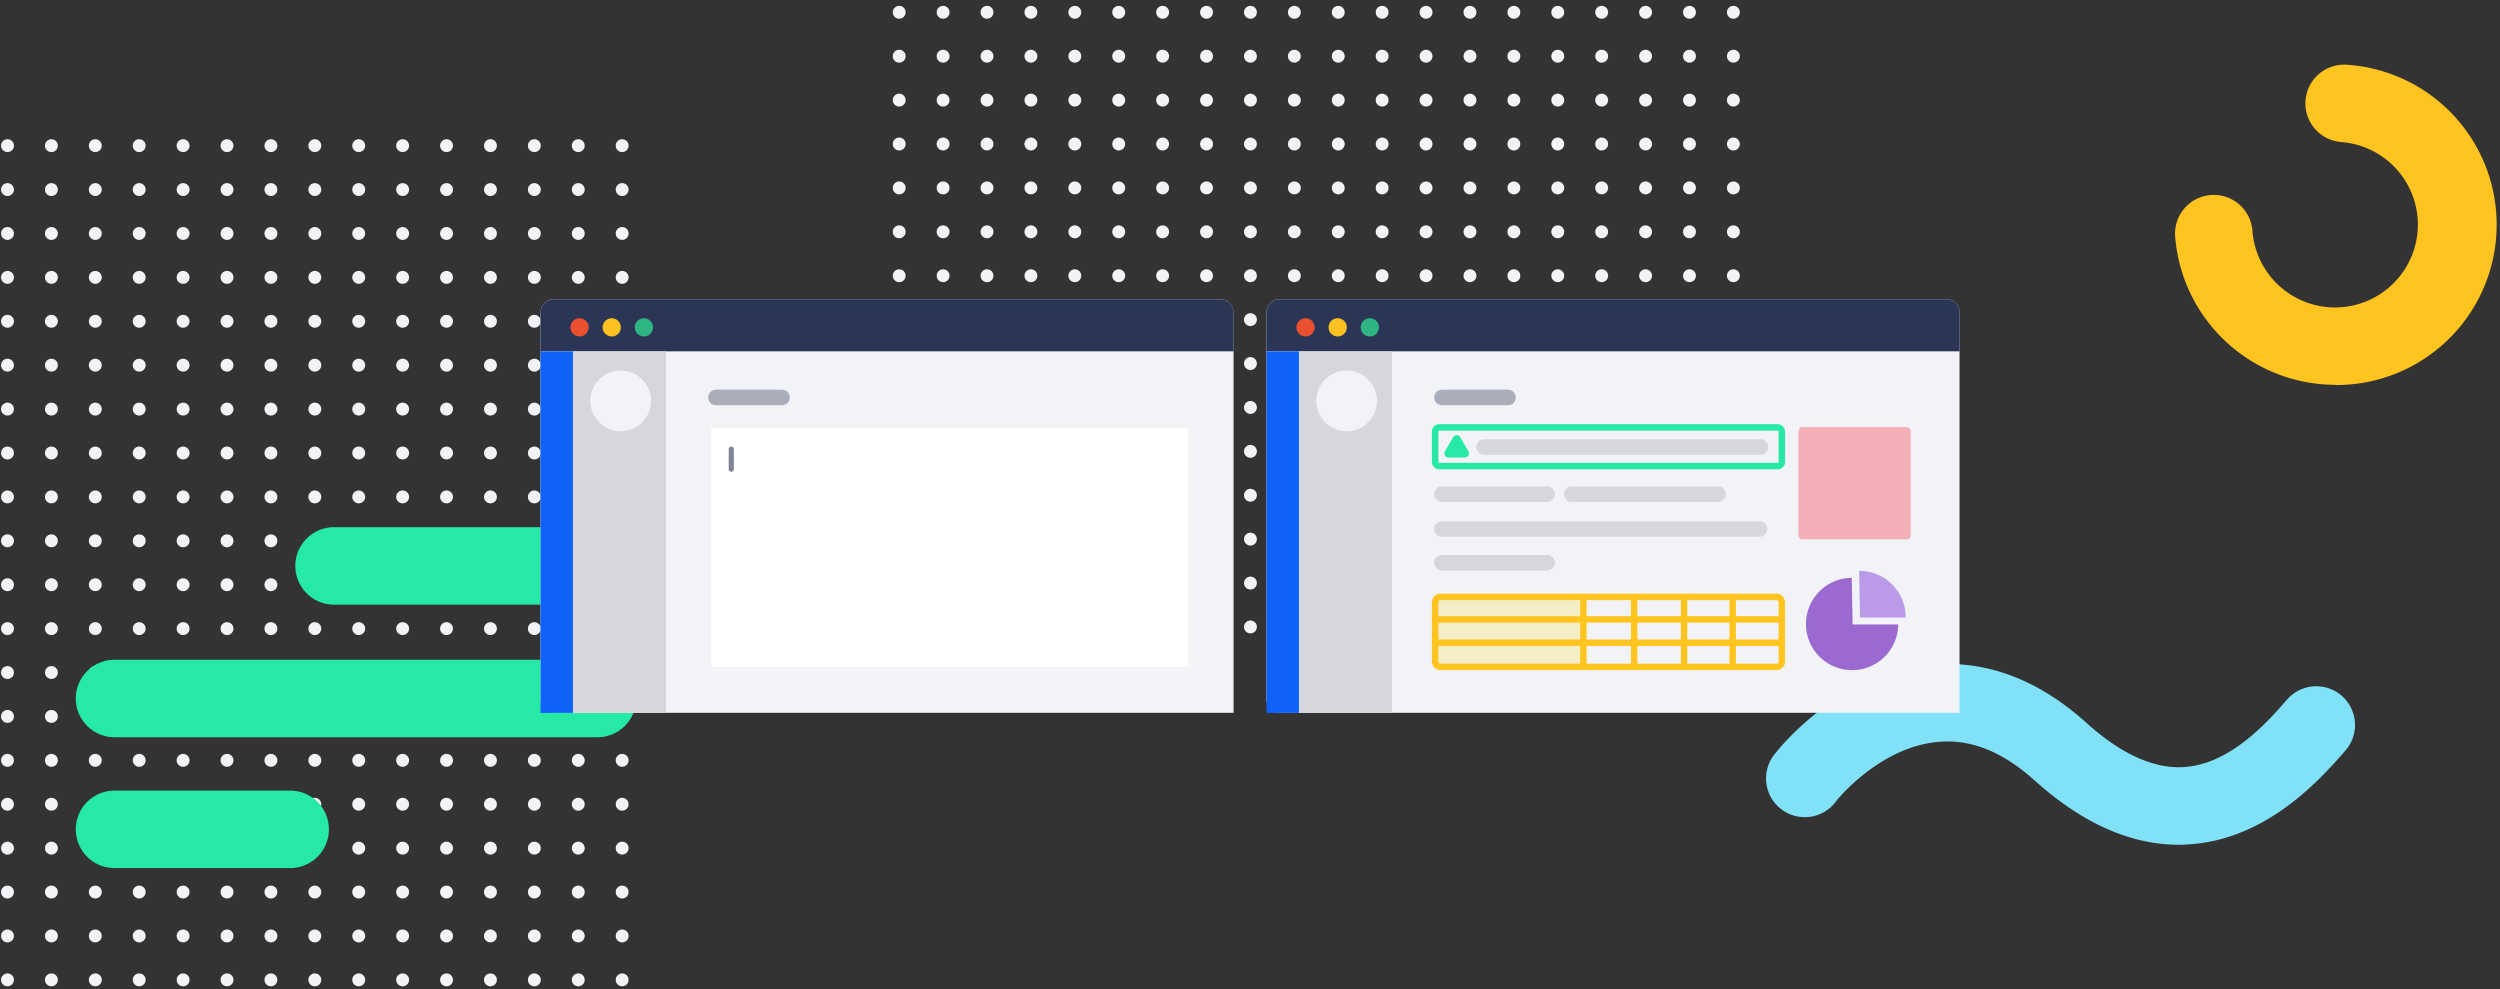
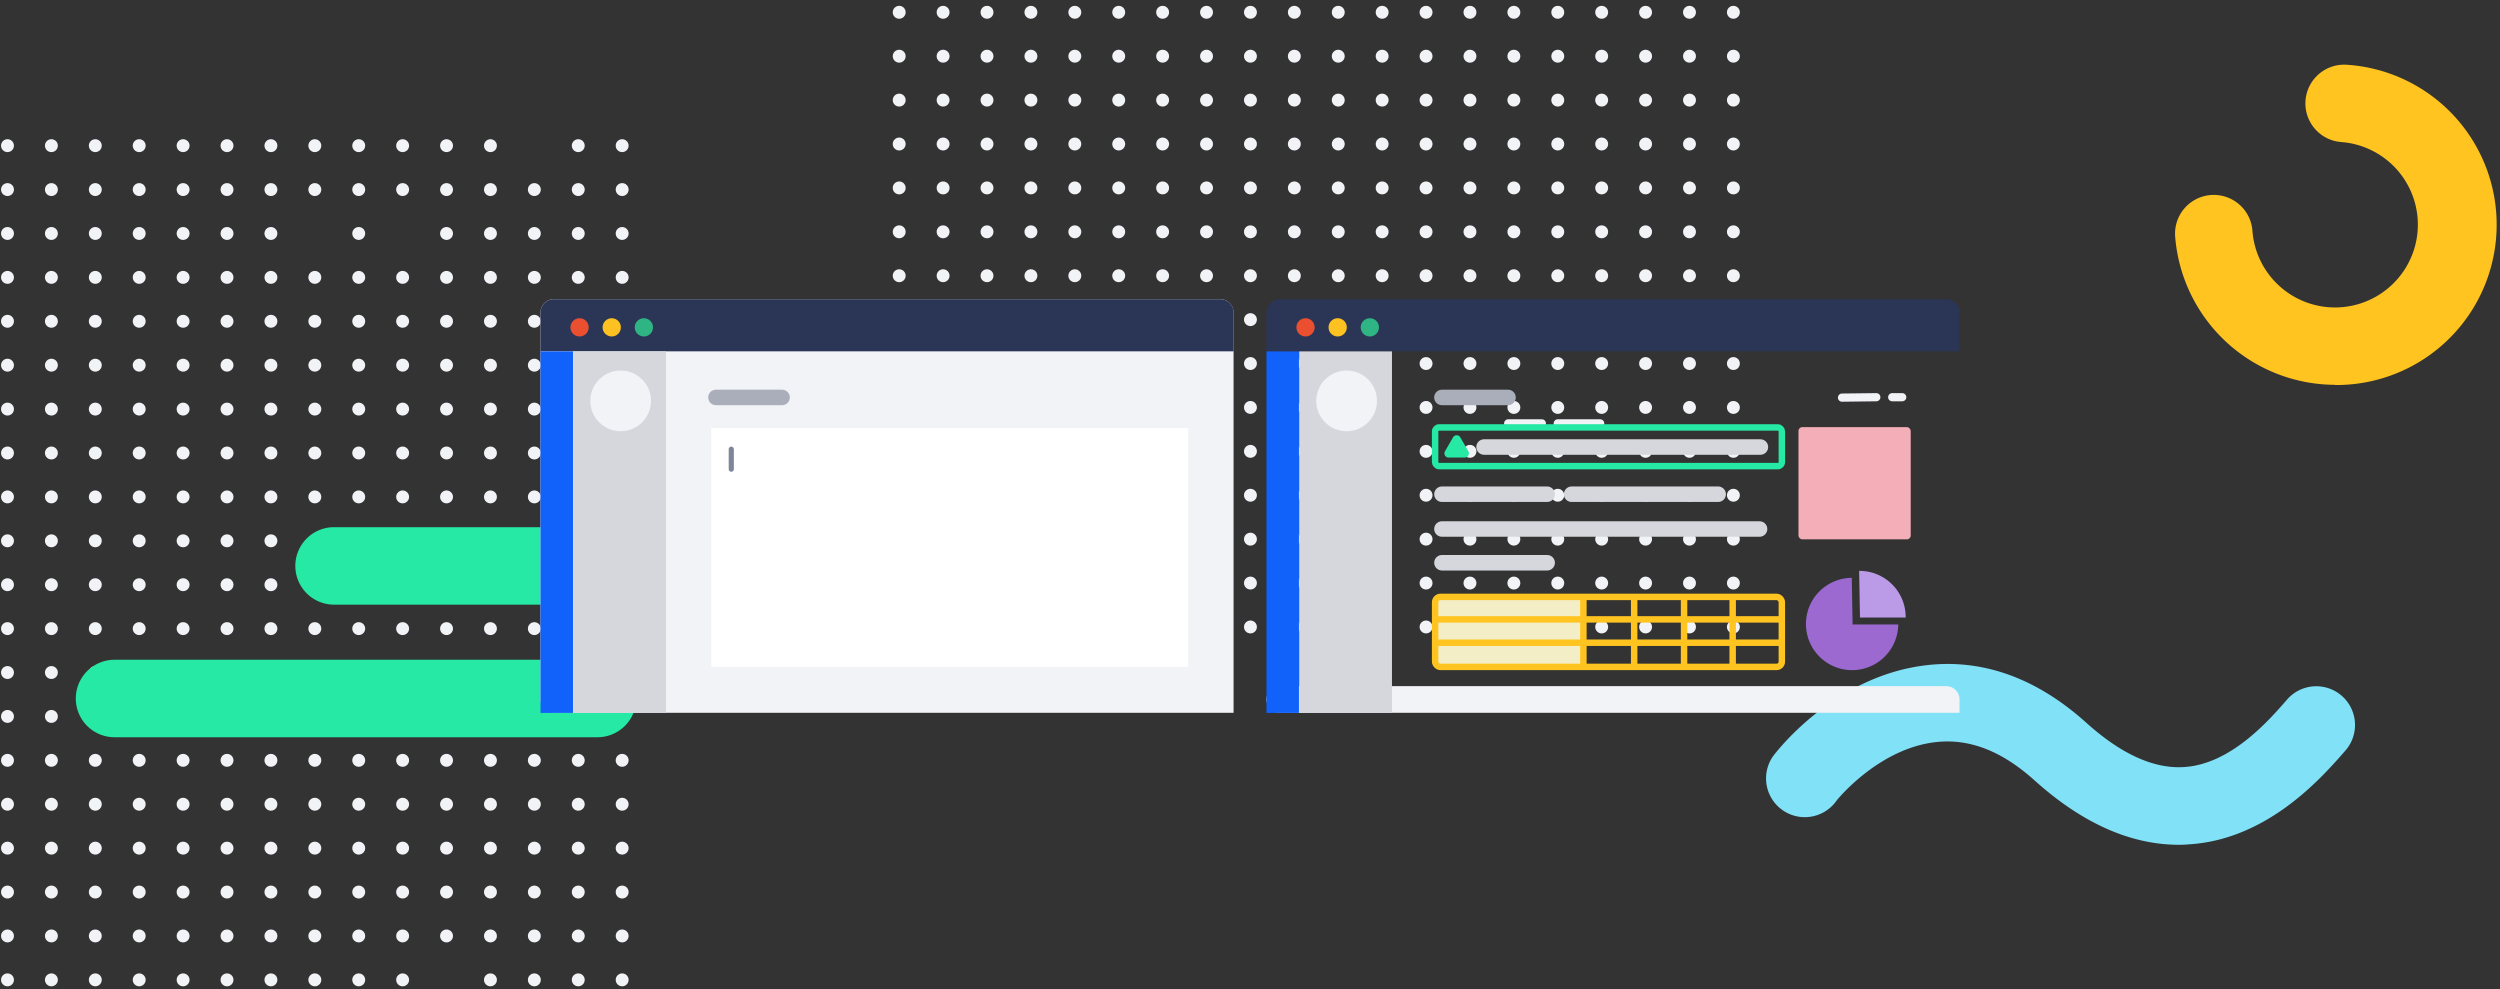
<svg xmlns="http://www.w3.org/2000/svg" viewBox="0 0 968 383">
  <rect x="0" y="0" width="968" height="383" fill="#333333" stroke="none" />
  <defs>
    <style>.cls-1,.cls-13{fill:#f2f3f7;}.cls-2{fill:#81e1f7;}.cls-3{fill:#f4eec6;}.cls-4{fill:#25e9a4;}.cls-5{fill:#ffc420;}.cls-6{fill:#2b3556;}.cls-7{fill:#1062fb;}.cls-8{fill:#d5d7dd;}.cls-9{fill:#ea5030;}.cls-10{fill:#fdc221;}.cls-11{fill:#2fb583;}.cls-12,.cls-14,.cls-16,.cls-17,.cls-18,.cls-19,.cls-23{fill:none;}.cls-12{stroke:#aaaebb;}.cls-12,.cls-14,.cls-16,.cls-17{stroke-linecap:round;stroke-linejoin:round;}.cls-12,.cls-17{stroke-width:6px;}.cls-13,.cls-17{stroke:#d5d7dd;}.cls-13,.cls-18,.cls-19{stroke-miterlimit:10;}.cls-14{stroke:#f2f3f7;stroke-width:3.17px;}.cls-15{fill:#fff;}.cls-16{stroke:#80869a;stroke-width:2px;}.cls-18{stroke:#25e9a4;}.cls-18,.cls-19{stroke-width:2.5px;}.cls-19{stroke:#ffc420;}.cls-20{fill:#f4aeb7;}.cls-21{fill:#9c69d0;}.cls-22{fill:#bb9ae8;}</style>
  </defs>
  <g id="Static_Design_Items" data-name="Static Design Items">
    <circle class="cls-1" cx="671.17" cy="242.76" r="2.5" />
    <circle class="cls-1" cx="654.17" cy="242.76" r="2.5" />
    <circle class="cls-1" cx="637.17" cy="242.76" r="2.5" />
    <circle class="cls-1" cx="620.17" cy="242.76" r="2.5" />
    <circle class="cls-1" cx="603.17" cy="242.76" r="2.5" />
    <circle class="cls-1" cx="586.17" cy="242.76" r="2.5" />
    <circle class="cls-1" cx="569.17" cy="242.76" r="2.5" />
    <circle class="cls-1" cx="552.17" cy="242.76" r="2.5" />
    <circle class="cls-1" cx="535.17" cy="242.76" r="2.5" />
    <circle class="cls-1" cx="518.17" cy="242.76" r="2.5" />
    <circle class="cls-1" cx="501.17" cy="242.76" r="2.5" />
    <circle class="cls-1" cx="484.17" cy="242.76" r="2.5" />
    <circle class="cls-1" cx="467.17" cy="242.76" r="2.5" />
    <circle class="cls-1" cx="450.17" cy="242.76" r="2.5" />
    <circle class="cls-1" cx="433.17" cy="242.76" r="2.5" />
    <circle class="cls-1" cx="671.17" cy="225.76" r="2.5" />
    <circle class="cls-1" cx="654.17" cy="225.76" r="2.5" />
    <circle class="cls-1" cx="637.17" cy="225.76" r="2.5" />
    <circle class="cls-1" cx="620.17" cy="225.76" r="2.5" />
    <circle class="cls-1" cx="603.17" cy="225.76" r="2.5" />
    <circle class="cls-1" cx="586.17" cy="225.76" r="2.5" />
    <circle class="cls-1" cx="569.17" cy="225.76" r="2.5" />
    <circle class="cls-1" cx="552.17" cy="225.76" r="2.5" />
    <circle class="cls-1" cx="535.17" cy="225.76" r="2.5" />
    <circle class="cls-1" cx="518.17" cy="225.76" r="2.5" />
    <circle class="cls-1" cx="501.17" cy="225.76" r="2.5" />
    <circle class="cls-1" cx="484.17" cy="225.76" r="2.5" />
    <circle class="cls-1" cx="467.17" cy="225.76" r="2.5" />
    <circle class="cls-1" cx="450.17" cy="225.76" r="2.5" />
    <circle class="cls-1" cx="433.17" cy="225.76" r="2.5" />
    <circle class="cls-1" cx="671.17" cy="106.76" r="2.5" />
    <circle class="cls-1" cx="654.17" cy="106.76" r="2.5" />
    <circle class="cls-1" cx="637.17" cy="106.76" r="2.5" />
    <circle class="cls-1" cx="620.17" cy="106.76" r="2.5" />
    <circle class="cls-1" cx="603.17" cy="106.76" r="2.5" />
    <circle class="cls-1" cx="586.17" cy="106.76" r="2.5" />
    <circle class="cls-1" cx="569.17" cy="106.76" r="2.5" />
    <circle class="cls-1" cx="552.17" cy="106.76" r="2.5" />
    <circle class="cls-1" cx="535.17" cy="106.76" r="2.5" />
    <circle class="cls-1" cx="518.17" cy="106.76" r="2.5" />
    <circle class="cls-1" cx="501.17" cy="106.76" r="2.5" />
    <circle class="cls-1" cx="484.17" cy="106.76" r="2.5" />
    <circle class="cls-1" cx="467.17" cy="106.76" r="2.5" />
    <circle class="cls-1" cx="450.17" cy="106.76" r="2.5" />
    <circle class="cls-1" cx="433.17" cy="106.76" r="2.5" />
    <circle class="cls-1" cx="671.17" cy="89.76" r="2.5" />
    <circle class="cls-1" cx="654.17" cy="89.76" r="2.5" />
    <circle class="cls-1" cx="637.17" cy="89.76" r="2.5" />
    <circle class="cls-1" cx="620.17" cy="89.76" r="2.5" />
    <circle class="cls-1" cx="603.17" cy="89.76" r="2.5" />
    <circle class="cls-1" cx="586.17" cy="89.76" r="2.5" />
    <circle class="cls-1" cx="569.17" cy="89.76" r="2.5" />
    <circle class="cls-1" cx="552.17" cy="89.76" r="2.5" />
    <circle class="cls-1" cx="535.17" cy="89.76" r="2.5" />
    <circle class="cls-1" cx="518.17" cy="89.76" r="2.5" />
    <circle class="cls-1" cx="501.17" cy="89.76" r="2.5" />
    <circle class="cls-1" cx="484.17" cy="89.76" r="2.5" />
    <circle class="cls-1" cx="467.17" cy="89.76" r="2.5" />
    <circle class="cls-1" cx="450.17" cy="89.76" r="2.5" />
    <circle class="cls-1" cx="433.17" cy="89.76" r="2.5" />
    <circle class="cls-1" cx="671.17" cy="208.76" r="2.5" />
    <circle class="cls-1" cx="654.17" cy="208.76" r="2.5" />
    <circle class="cls-1" cx="637.17" cy="208.76" r="2.5" />
    <circle class="cls-1" cx="620.17" cy="208.76" r="2.5" />
    <circle class="cls-1" cx="603.17" cy="208.76" r="2.5" />
    <circle class="cls-1" cx="586.17" cy="208.76" r="2.5" />
    <circle class="cls-1" cx="569.17" cy="208.76" r="2.5" />
    <circle class="cls-1" cx="552.17" cy="208.76" r="2.5" />
    <circle class="cls-1" cx="535.17" cy="208.76" r="2.5" />
    <circle class="cls-1" cx="518.17" cy="208.76" r="2.5" />
    <circle class="cls-1" cx="501.17" cy="208.76" r="2.5" />
    <circle class="cls-1" cx="484.17" cy="208.76" r="2.5" />
    <circle class="cls-1" cx="467.17" cy="208.76" r="2.5" />
    <circle class="cls-1" cx="450.17" cy="208.76" r="2.5" />
    <circle class="cls-1" cx="433.17" cy="208.76" r="2.5" />
    <circle class="cls-1" cx="671.17" cy="191.76" r="2.5" />
    <circle class="cls-1" cx="654.17" cy="191.76" r="2.5" />
    <circle class="cls-1" cx="637.17" cy="191.76" r="2.5" />
    <circle class="cls-1" cx="620.17" cy="191.76" r="2.5" />
    <circle class="cls-1" cx="603.17" cy="191.76" r="2.5" />
    <circle class="cls-1" cx="586.17" cy="191.76" r="2.5" />
    <circle class="cls-1" cx="569.17" cy="191.76" r="2.5" />
    <circle class="cls-1" cx="552.17" cy="191.76" r="2.5" />
    <circle class="cls-1" cx="535.17" cy="191.76" r="2.5" />
    <circle class="cls-1" cx="518.17" cy="191.76" r="2.5" />
    <circle class="cls-1" cx="501.17" cy="191.76" r="2.5" />
    <circle class="cls-1" cx="484.17" cy="191.76" r="2.5" />
    <circle class="cls-1" cx="467.17" cy="191.76" r="2.5" />
    <circle class="cls-1" cx="450.17" cy="191.76" r="2.5" />
    <circle class="cls-1" cx="433.17" cy="191.76" r="2.5" />
    <circle class="cls-1" cx="671.17" cy="174.76" r="2.5" />
    <circle class="cls-1" cx="654.17" cy="174.76" r="2.5" />
    <circle class="cls-1" cx="637.17" cy="174.76" r="2.5" />
    <circle class="cls-1" cx="620.17" cy="174.76" r="2.5" />
    <circle class="cls-1" cx="603.17" cy="174.76" r="2.5" />
    <circle class="cls-1" cx="586.17" cy="174.76" r="2.5" />
    <circle class="cls-1" cx="569.17" cy="174.76" r="2.5" />
    <circle class="cls-1" cx="552.17" cy="174.76" r="2.5" />
    <circle class="cls-1" cx="535.17" cy="174.76" r="2.5" />
    <circle class="cls-1" cx="518.17" cy="174.76" r="2.5" />
    <circle class="cls-1" cx="501.17" cy="174.76" r="2.5" />
    <circle class="cls-1" cx="484.17" cy="174.76" r="2.5" />
    <circle class="cls-1" cx="467.17" cy="174.76" r="2.5" />
    <circle class="cls-1" cx="450.17" cy="174.76" r="2.5" />
    <circle class="cls-1" cx="433.17" cy="174.76" r="2.5" />
    <circle class="cls-1" cx="671.17" cy="157.76" r="2.5" />
    <circle class="cls-1" cx="654.17" cy="157.76" r="2.5" />
    <circle class="cls-1" cx="637.17" cy="157.76" r="2.5" />
    <circle class="cls-1" cx="620.17" cy="157.76" r="2.5" />
    <circle class="cls-1" cx="603.17" cy="157.76" r="2.5" />
    <circle class="cls-1" cx="586.17" cy="157.76" r="2.5" />
    <circle class="cls-1" cx="569.17" cy="157.76" r="2.5" />
    <circle class="cls-1" cx="552.17" cy="157.76" r="2.5" />
    <circle class="cls-1" cx="535.17" cy="157.76" r="2.5" />
    <circle class="cls-1" cx="518.17" cy="157.76" r="2.5" />
    <circle class="cls-1" cx="501.17" cy="157.76" r="2.5" />
    <circle class="cls-1" cx="484.17" cy="157.76" r="2.5" />
    <circle class="cls-1" cx="467.17" cy="157.76" r="2.5" />
    <circle class="cls-1" cx="450.17" cy="157.76" r="2.5" />
    <circle class="cls-1" cx="433.17" cy="157.76" r="2.5" />
    <circle class="cls-1" cx="671.17" cy="140.76" r="2.5" />
    <circle class="cls-1" cx="654.17" cy="140.76" r="2.5" />
    <circle class="cls-1" cx="637.17" cy="140.76" r="2.5" />
    <circle class="cls-1" cx="620.17" cy="140.76" r="2.5" />
    <circle class="cls-1" cx="603.17" cy="140.76" r="2.5" />
    <circle class="cls-1" cx="586.17" cy="140.76" r="2.5" />
    <circle class="cls-1" cx="569.17" cy="140.76" r="2.5" />
    <circle class="cls-1" cx="552.17" cy="140.76" r="2.5" />
    <circle class="cls-1" cx="535.17" cy="140.76" r="2.5" />
    <circle class="cls-1" cx="518.17" cy="140.76" r="2.5" />
    <circle class="cls-1" cx="501.17" cy="140.76" r="2.5" />
    <circle class="cls-1" cx="484.17" cy="140.76" r="2.5" />
    <circle class="cls-1" cx="467.17" cy="140.76" r="2.5" />
    <circle class="cls-1" cx="450.17" cy="140.76" r="2.5" />
    <circle class="cls-1" cx="433.17" cy="140.76" r="2.5" />
    <circle class="cls-1" cx="671.17" cy="123.76" r="2.5" />
    <circle class="cls-1" cx="654.17" cy="123.76" r="2.5" />
    <circle class="cls-1" cx="637.17" cy="123.76" r="2.5" />
    <circle class="cls-1" cx="620.17" cy="123.76" r="2.5" />
    <circle class="cls-1" cx="603.17" cy="123.76" r="2.5" />
    <circle class="cls-1" cx="586.17" cy="123.76" r="2.5" />
    <circle class="cls-1" cx="569.17" cy="123.76" r="2.5" />
    <circle class="cls-1" cx="552.17" cy="123.76" r="2.5" />
    <circle class="cls-1" cx="535.17" cy="123.76" r="2.5" />
    <circle class="cls-1" cx="518.17" cy="123.76" r="2.5" />
    <circle class="cls-1" cx="501.17" cy="123.76" r="2.5" />
    <circle class="cls-1" cx="484.17" cy="123.76" r="2.5" />
    <circle class="cls-1" cx="467.17" cy="123.76" r="2.5" />
    <circle class="cls-1" cx="450.17" cy="123.76" r="2.5" />
    <circle class="cls-1" cx="433.17" cy="123.76" r="2.5" />
    <circle class="cls-1" cx="416.17" cy="242.76" r="2.5" />
    <circle class="cls-1" cx="399.17" cy="242.76" r="2.5" />
    <circle class="cls-1" cx="382.17" cy="242.76" r="2.5" />
    <circle class="cls-1" cx="365.17" cy="242.76" r="2.5" />
    <circle class="cls-1" cx="348.17" cy="242.76" r="2.5" />
    <circle class="cls-1" cx="416.17" cy="225.76" r="2.5" />
    <circle class="cls-1" cx="399.17" cy="225.76" r="2.5" />
    <circle class="cls-1" cx="382.17" cy="225.76" r="2.5" />
    <circle class="cls-1" cx="365.17" cy="225.76" r="2.5" />
    <circle class="cls-1" cx="348.17" cy="225.76" r="2.5" />
    <circle class="cls-1" cx="416.17" cy="106.76" r="2.5" />
    <circle class="cls-1" cx="399.17" cy="106.76" r="2.5" />
    <circle class="cls-1" cx="382.17" cy="106.76" r="2.5" />
    <circle class="cls-1" cx="365.17" cy="106.76" r="2.5" />
    <circle class="cls-1" cx="348.17" cy="106.76" r="2.5" />
    <circle class="cls-1" cx="416.17" cy="89.76" r="2.5" />
    <circle class="cls-1" cx="399.17" cy="89.76" r="2.5" />
    <circle class="cls-1" cx="382.17" cy="89.76" r="2.5" />
    <circle class="cls-1" cx="365.17" cy="89.76" r="2.5" />
    <circle class="cls-1" cx="348.17" cy="89.76" r="2.5" />
    <circle class="cls-1" cx="416.17" cy="208.76" r="2.5" />
    <circle class="cls-1" cx="399.17" cy="208.76" r="2.5" />
    <circle class="cls-1" cx="382.17" cy="208.76" r="2.5" />
    <circle class="cls-1" cx="365.17" cy="208.76" r="2.5" />
    <circle class="cls-1" cx="348.17" cy="208.76" r="2.5" />
    <circle class="cls-1" cx="416.17" cy="191.76" r="2.5" />
    <circle class="cls-1" cx="399.17" cy="191.76" r="2.5" />
    <circle class="cls-1" cx="382.17" cy="191.76" r="2.5" />
    <circle class="cls-1" cx="365.17" cy="191.76" r="2.5" />
    <circle class="cls-1" cx="348.17" cy="191.76" r="2.5" />
    <circle class="cls-1" cx="416.17" cy="174.76" r="2.5" />
    <circle class="cls-1" cx="399.17" cy="174.76" r="2.5" />
    <circle class="cls-1" cx="382.17" cy="174.76" r="2.5" />
    <circle class="cls-1" cx="365.17" cy="174.76" r="2.5" />
    <circle class="cls-1" cx="348.17" cy="174.76" r="2.5" />
    <circle class="cls-1" cx="671.17" cy="72.76" r="2.5" />
    <circle class="cls-1" cx="654.17" cy="72.76" r="2.5" />
    <circle class="cls-1" cx="637.17" cy="72.76" r="2.5" />
    <circle class="cls-1" cx="620.17" cy="72.76" r="2.5" />
    <circle class="cls-1" cx="603.17" cy="72.76" r="2.5" />
    <circle class="cls-1" cx="586.17" cy="72.76" r="2.5" />
    <circle class="cls-1" cx="569.17" cy="72.76" r="2.5" />
    <circle class="cls-1" cx="552.17" cy="72.76" r="2.5" />
    <circle class="cls-1" cx="535.17" cy="72.76" r="2.5" />
    <circle class="cls-1" cx="518.17" cy="72.76" r="2.5" />
    <circle class="cls-1" cx="501.17" cy="72.76" r="2.5" />
    <circle class="cls-1" cx="484.17" cy="72.76" r="2.5" />
    <circle class="cls-1" cx="467.17" cy="72.76" r="2.5" />
    <circle class="cls-1" cx="450.17" cy="72.76" r="2.5" />
    <circle class="cls-1" cx="433.17" cy="72.76" r="2.5" />
    <circle class="cls-1" cx="671.17" cy="55.76" r="2.5" />
    <circle class="cls-1" cx="654.17" cy="55.76" r="2.5" />
    <circle class="cls-1" cx="637.17" cy="55.76" r="2.5" />
    <circle class="cls-1" cx="620.17" cy="55.76" r="2.5" />
    <circle class="cls-1" cx="603.17" cy="55.76" r="2.5" />
    <circle class="cls-1" cx="586.17" cy="55.76" r="2.5" />
    <circle class="cls-1" cx="569.17" cy="55.76" r="2.5" />
    <circle class="cls-1" cx="552.17" cy="55.76" r="2.5" />
    <circle class="cls-1" cx="535.17" cy="55.76" r="2.5" />
    <circle class="cls-1" cx="518.17" cy="55.76" r="2.5" />
    <circle class="cls-1" cx="501.17" cy="55.76" r="2.5" />
    <circle class="cls-1" cx="484.17" cy="55.76" r="2.5" />
    <circle class="cls-1" cx="467.17" cy="55.76" r="2.5" />
    <circle class="cls-1" cx="450.17" cy="55.76" r="2.5" />
    <circle class="cls-1" cx="433.17" cy="55.76" r="2.5" />
    <circle class="cls-1" cx="671.17" cy="38.76" r="2.5" />
    <circle class="cls-1" cx="654.17" cy="38.76" r="2.5" />
    <circle class="cls-1" cx="637.17" cy="38.76" r="2.5" />
    <circle class="cls-1" cx="620.17" cy="38.76" r="2.5" />
    <circle class="cls-1" cx="603.17" cy="38.76" r="2.5" />
    <circle class="cls-1" cx="586.17" cy="38.76" r="2.5" />
    <circle class="cls-1" cx="569.17" cy="38.76" r="2.5" />
    <circle class="cls-1" cx="552.17" cy="38.76" r="2.5" />
    <circle class="cls-1" cx="535.17" cy="38.76" r="2.5" />
    <circle class="cls-1" cx="518.17" cy="38.76" r="2.5" />
    <circle class="cls-1" cx="501.17" cy="38.76" r="2.5" />
    <circle class="cls-1" cx="484.17" cy="38.76" r="2.5" />
    <circle class="cls-1" cx="467.17" cy="38.76" r="2.5" />
    <circle class="cls-1" cx="450.17" cy="38.76" r="2.5" />
    <circle class="cls-1" cx="433.17" cy="38.76" r="2.5" />
    <circle class="cls-1" cx="671.17" cy="21.76" r="2.5" />
    <circle class="cls-1" cx="654.17" cy="21.76" r="2.5" />
    <circle class="cls-1" cx="637.17" cy="21.76" r="2.5" />
    <circle class="cls-1" cx="620.17" cy="21.76" r="2.5" />
    <circle class="cls-1" cx="603.17" cy="21.76" r="2.5" />
    <circle class="cls-1" cx="586.17" cy="21.76" r="2.5" />
    <circle class="cls-1" cx="569.17" cy="21.76" r="2.5" />
    <circle class="cls-1" cx="552.17" cy="21.76" r="2.5" />
    <circle class="cls-1" cx="535.17" cy="21.76" r="2.5" />
    <circle class="cls-1" cx="518.17" cy="21.76" r="2.5" />
    <circle class="cls-1" cx="501.17" cy="21.76" r="2.5" />
    <circle class="cls-1" cx="484.17" cy="21.76" r="2.5" />
    <circle class="cls-1" cx="467.17" cy="21.76" r="2.5" />
    <circle class="cls-1" cx="450.17" cy="21.76" r="2.5" />
    <circle class="cls-1" cx="433.17" cy="21.76" r="2.5" />
    <circle class="cls-1" cx="671.17" cy="4.76" r="2.5" />
    <circle class="cls-1" cx="654.17" cy="4.76" r="2.5" />
    <circle class="cls-1" cx="637.17" cy="4.76" r="2.5" />
    <circle class="cls-1" cx="620.17" cy="4.76" r="2.5" />
    <circle class="cls-1" cx="603.17" cy="4.76" r="2.5" />
    <circle class="cls-1" cx="586.17" cy="4.76" r="2.5" />
    <circle class="cls-1" cx="569.17" cy="4.76" r="2.5" />
    <circle class="cls-1" cx="552.17" cy="4.76" r="2.5" />
    <circle class="cls-1" cx="535.17" cy="4.76" r="2.5" />
    <circle class="cls-1" cx="518.17" cy="4.76" r="2.5" />
    <circle class="cls-1" cx="501.17" cy="4.76" r="2.5" />
    <circle class="cls-1" cx="484.17" cy="4.76" r="2.5" />
    <circle class="cls-1" cx="467.17" cy="4.76" r="2.5" />
    <circle class="cls-1" cx="450.17" cy="4.76" r="2.5" />
    <circle class="cls-1" cx="433.17" cy="4.76" r="2.5" />
    <circle class="cls-1" cx="416.17" cy="72.76" r="2.5" />
    <circle class="cls-1" cx="399.17" cy="72.76" r="2.5" />
    <circle class="cls-1" cx="382.17" cy="72.76" r="2.5" />
    <circle class="cls-1" cx="365.17" cy="72.76" r="2.5" />
    <circle class="cls-1" cx="348.17" cy="72.76" r="2.5" />
    <circle class="cls-1" cx="416.17" cy="55.76" r="2.5" />
    <circle class="cls-1" cx="399.17" cy="55.76" r="2.5" />
    <circle class="cls-1" cx="382.17" cy="55.76" r="2.5" />
    <circle class="cls-1" cx="365.17" cy="55.76" r="2.5" />
    <circle class="cls-1" cx="348.17" cy="55.76" r="2.5" />
    <circle class="cls-1" cx="416.17" cy="38.76" r="2.5" />
    <circle class="cls-1" cx="399.17" cy="38.76" r="2.5" />
    <circle class="cls-1" cx="382.17" cy="38.76" r="2.5" />
    <circle class="cls-1" cx="365.17" cy="38.76" r="2.5" />
    <circle class="cls-1" cx="348.17" cy="38.76" r="2.5" />
    <circle class="cls-1" cx="416.17" cy="21.76" r="2.5" />
    <circle class="cls-1" cx="399.17" cy="21.76" r="2.5" />
    <circle class="cls-1" cx="382.17" cy="21.76" r="2.5" />
    <circle class="cls-1" cx="365.17" cy="21.76" r="2.5" />
    <circle class="cls-1" cx="348.17" cy="21.76" r="2.5" />
    <circle class="cls-1" cx="416.17" cy="4.76" r="2.5" />
    <circle class="cls-1" cx="399.17" cy="4.76" r="2.5" />
    <circle class="cls-1" cx="382.17" cy="4.76" r="2.5" />
    <circle class="cls-1" cx="365.17" cy="4.76" r="2.5" />
    <circle class="cls-1" cx="348.17" cy="4.76" r="2.5" />
    <circle class="cls-1" cx="416.17" cy="157.76" r="2.5" />
    <circle class="cls-1" cx="399.17" cy="157.76" r="2.5" />
    <circle class="cls-1" cx="382.17" cy="157.76" r="2.5" />
    <circle class="cls-1" cx="365.17" cy="157.76" r="2.5" />
    <circle class="cls-1" cx="348.17" cy="157.76" r="2.5" />
    <circle class="cls-1" cx="416.17" cy="140.76" r="2.5" />
    <circle class="cls-1" cx="399.17" cy="140.76" r="2.5" />
    <circle class="cls-1" cx="382.17" cy="140.76" r="2.5" />
    <circle class="cls-1" cx="365.17" cy="140.76" r="2.5" />
    <circle class="cls-1" cx="348.17" cy="140.76" r="2.5" />
    <circle class="cls-1" cx="416.17" cy="123.76" r="2.5" />
    <circle class="cls-1" cx="399.17" cy="123.76" r="2.5" />
    <circle class="cls-1" cx="382.17" cy="123.76" r="2.5" />
    <circle class="cls-1" cx="365.17" cy="123.76" r="2.5" />
    <circle class="cls-1" cx="348.17" cy="123.76" r="2.5" />
    <path class="cls-2" d="M843.66,327.1c-18.7,0-37.46-8.36-55.83-24.88-12.59-11.34-25-16.22-37.84-14.92-22.19,2.24-38.29,21.95-38.84,22.65a15,15,0,0,1-24.66-17.09c.21-.3,22.74-30.93,59.25-35.27,21.9-2.6,42.81,4.91,62.16,22.33C821.32,292,834,297.75,845.66,297c18.11-1.11,32.82-18,39.89-26.13a15,15,0,0,1,22.63,19.7c-9,10.32-30,34.5-60.69,36.37C846.21,327.06,844.94,327.1,843.66,327.1Z" />
    <circle class="cls-1" cx="240.9" cy="56.4" r="2.5" />
    <circle class="cls-1" cx="240.9" cy="73.4" r="2.5" />
    <circle class="cls-1" cx="240.9" cy="90.4" r="2.5" />
    <circle class="cls-1" cx="240.9" cy="107.4" r="2.5" />
    <circle class="cls-1" cx="240.9" cy="124.4" r="2.5" />
    <circle class="cls-1" cx="240.9" cy="141.4" r="2.5" />
    <circle class="cls-1" cx="240.9" cy="158.4" r="2.5" />
    <circle class="cls-1" cx="240.9" cy="175.4" r="2.5" />
    <circle class="cls-1" cx="240.9" cy="192.4" r="2.5" />
    <circle class="cls-1" cx="240.9" cy="209.4" r="2.5" />
    <circle class="cls-1" cx="240.9" cy="226.4" r="2.5" />
    <circle class="cls-1" cx="240.9" cy="243.4" r="2.5" />
    <circle class="cls-1" cx="240.9" cy="260.4" r="2.5" />
    <circle class="cls-1" cx="240.9" cy="277.4" r="2.5" />
    <circle class="cls-1" cx="240.9" cy="294.4" r="2.5" />
    <circle class="cls-1" cx="223.9" cy="56.4" r="2.5" />
    <circle class="cls-1" cx="223.9" cy="73.4" r="2.5" />
    <circle class="cls-1" cx="223.9" cy="90.4" r="2.5" />
    <circle class="cls-1" cx="223.9" cy="107.4" r="2.5" />
    <circle class="cls-1" cx="223.9" cy="124.4" r="2.5" />
    <circle class="cls-1" cx="223.9" cy="141.4" r="2.5" />
    <circle class="cls-1" cx="223.9" cy="158.4" r="2.5" />
    <circle class="cls-1" cx="223.9" cy="175.4" r="2.5" />
    <circle class="cls-1" cx="223.9" cy="192.4" r="2.5" />
    <circle class="cls-1" cx="223.9" cy="209.4" r="2.5" />
    <circle class="cls-1" cx="223.9" cy="226.4" r="2.5" />
    <circle class="cls-1" cx="223.9" cy="243.4" r="2.5" />
    <circle class="cls-1" cx="223.9" cy="260.4" r="2.5" />
    <circle class="cls-1" cx="223.9" cy="277.4" r="2.5" />
    <circle class="cls-1" cx="223.9" cy="294.4" r="2.5" />
    <circle class="cls-1" cx="104.9" cy="56.4" r="2.5" />
    <circle class="cls-1" cx="104.9" cy="73.4" r="2.5" />
    <circle class="cls-1" cx="104.9" cy="90.4" r="2.5" />
    <circle class="cls-1" cx="104.9" cy="107.4" r="2.5" />
    <circle class="cls-1" cx="104.9" cy="124.4" r="2.5" />
    <circle class="cls-1" cx="104.9" cy="141.4" r="2.5" />
    <circle class="cls-1" cx="104.9" cy="158.4" r="2.5" />
    <circle class="cls-1" cx="104.9" cy="175.4" r="2.5" />
    <circle class="cls-1" cx="104.9" cy="192.4" r="2.5" />
    <circle class="cls-1" cx="104.9" cy="209.4" r="2.5" />
    <circle class="cls-1" cx="104.9" cy="226.4" r="2.5" />
    <circle class="cls-1" cx="104.9" cy="243.4" r="2.5" />
    <circle class="cls-1" cx="104.9" cy="260.4" r="2.5" />
    <circle class="cls-1" cx="104.9" cy="277.4" r="2.5" />
    <circle class="cls-1" cx="104.9" cy="294.4" r="2.5" />
    <circle class="cls-1" cx="87.9" cy="56.4" r="2.5" />
    <circle class="cls-1" cx="87.9" cy="73.4" r="2.5" />
    <circle class="cls-1" cx="87.9" cy="90.4" r="2.5" />
    <circle class="cls-1" cx="87.9" cy="107.4" r="2.5" />
    <circle class="cls-1" cx="87.9" cy="124.4" r="2.5" />
    <circle class="cls-1" cx="87.9" cy="141.4" r="2.5" />
    <circle class="cls-1" cx="87.9" cy="158.4" r="2.5" />
    <circle class="cls-1" cx="87.9" cy="175.4" r="2.5" />
    <circle class="cls-1" cx="87.9" cy="192.4" r="2.5" />
    <circle class="cls-1" cx="87.9" cy="209.4" r="2.5" />
    <circle class="cls-1" cx="87.9" cy="226.4" r="2.5" />
    <circle class="cls-1" cx="87.9" cy="243.4" r="2.5" />
    <circle class="cls-1" cx="87.9" cy="260.4" r="2.5" />
    <circle class="cls-1" cx="87.9" cy="277.4" r="2.5" />
    <circle class="cls-1" cx="87.9" cy="294.4" r="2.5" />
-     <circle class="cls-1" cx="206.9" cy="56.4" r="2.5" />
    <circle class="cls-1" cx="206.9" cy="73.4" r="2.5" />
    <circle class="cls-1" cx="206.9" cy="90.4" r="2.5" />
    <circle class="cls-1" cx="206.9" cy="107.4" r="2.5" />
    <circle class="cls-1" cx="206.9" cy="124.4" r="2.5" />
    <circle class="cls-1" cx="206.9" cy="141.4" r="2.5" />
    <circle class="cls-1" cx="206.9" cy="158.4" r="2.5" />
    <circle class="cls-1" cx="206.9" cy="175.4" r="2.5" />
    <circle class="cls-1" cx="206.9" cy="192.4" r="2.5" />
    <circle class="cls-1" cx="206.9" cy="209.4" r="2.5" />
    <circle class="cls-1" cx="206.9" cy="226.4" r="2.5" />
    <circle class="cls-1" cx="206.9" cy="243.4" r="2.5" />
    <circle class="cls-1" cx="206.9" cy="260.4" r="2.5" />
    <circle class="cls-1" cx="206.9" cy="277.4" r="2.5" />
    <circle class="cls-1" cx="206.9" cy="294.4" r="2.5" />
    <circle class="cls-1" cx="189.9" cy="56.4" r="2.5" />
    <circle class="cls-1" cx="189.9" cy="73.4" r="2.5" />
    <circle class="cls-1" cx="189.9" cy="90.4" r="2.5" />
    <circle class="cls-1" cx="189.9" cy="107.4" r="2.5" />
    <circle class="cls-1" cx="189.9" cy="124.4" r="2.5" />
    <circle class="cls-1" cx="189.9" cy="141.4" r="2.5" />
    <circle class="cls-1" cx="189.9" cy="158.4" r="2.5" />
    <circle class="cls-1" cx="189.9" cy="175.4" r="2.5" />
    <circle class="cls-1" cx="189.9" cy="192.4" r="2.5" />
    <circle class="cls-1" cx="189.9" cy="209.4" r="2.5" />
    <circle class="cls-1" cx="189.9" cy="226.4" r="2.5" />
    <circle class="cls-1" cx="189.9" cy="243.4" r="2.5" />
    <circle class="cls-1" cx="189.9" cy="260.4" r="2.5" />
    <circle class="cls-1" cx="189.9" cy="277.4" r="2.5" />
    <circle class="cls-1" cx="189.9" cy="294.4" r="2.5" />
    <circle class="cls-1" cx="172.9" cy="56.4" r="2.5" />
    <circle class="cls-1" cx="172.9" cy="73.4" r="2.5" />
    <circle class="cls-1" cx="172.9" cy="90.4" r="2.5" />
    <circle class="cls-1" cx="172.9" cy="107.4" r="2.5" />
    <circle class="cls-1" cx="172.9" cy="124.4" r="2.5" />
    <circle class="cls-1" cx="172.9" cy="141.4" r="2.5" />
    <circle class="cls-1" cx="172.9" cy="158.4" r="2.5" />
    <circle class="cls-1" cx="172.9" cy="175.4" r="2.5" />
    <circle class="cls-1" cx="172.9" cy="192.4" r="2.5" />
    <circle class="cls-1" cx="172.9" cy="209.4" r="2.5" />
    <circle class="cls-1" cx="172.9" cy="226.4" r="2.5" />
    <circle class="cls-1" cx="172.9" cy="243.4" r="2.5" />
    <circle class="cls-1" cx="172.9" cy="260.4" r="2.5" />
    <circle class="cls-1" cx="172.9" cy="277.4" r="2.5" />
    <circle class="cls-1" cx="172.9" cy="294.4" r="2.5" />
    <circle class="cls-1" cx="155.9" cy="56.4" r="2.5" />
    <circle class="cls-1" cx="155.9" cy="73.4" r="2.5" />
-     <circle class="cls-1" cx="155.9" cy="90.4" r="2.5" />
    <circle class="cls-1" cx="155.9" cy="107.4" r="2.5" />
    <circle class="cls-1" cx="155.9" cy="124.4" r="2.5" />
    <circle class="cls-1" cx="155.9" cy="141.4" r="2.5" />
    <circle class="cls-1" cx="155.9" cy="158.4" r="2.5" />
    <circle class="cls-1" cx="155.9" cy="175.4" r="2.5" />
    <circle class="cls-1" cx="155.9" cy="192.4" r="2.5" />
    <circle class="cls-1" cx="155.9" cy="209.4" r="2.5" />
    <circle class="cls-1" cx="155.9" cy="226.4" r="2.5" />
    <circle class="cls-1" cx="155.9" cy="243.4" r="2.5" />
    <circle class="cls-1" cx="155.9" cy="260.4" r="2.5" />
    <circle class="cls-1" cx="155.9" cy="277.4" r="2.5" />
    <circle class="cls-1" cx="155.9" cy="294.4" r="2.5" />
    <circle class="cls-1" cx="138.9" cy="56.4" r="2.5" />
    <circle class="cls-1" cx="138.9" cy="73.4" r="2.5" />
    <circle class="cls-1" cx="138.9" cy="90.4" r="2.5" />
    <circle class="cls-1" cx="138.9" cy="107.4" r="2.5" />
    <circle class="cls-1" cx="138.9" cy="124.4" r="2.5" />
    <circle class="cls-1" cx="138.9" cy="141.4" r="2.5" />
    <circle class="cls-1" cx="138.9" cy="158.4" r="2.5" />
    <circle class="cls-1" cx="138.9" cy="175.4" r="2.5" />
    <circle class="cls-1" cx="138.9" cy="192.4" r="2.5" />
    <circle class="cls-1" cx="138.9" cy="209.4" r="2.5" />
    <circle class="cls-1" cx="138.9" cy="226.4" r="2.5" />
    <circle class="cls-1" cx="138.9" cy="243.4" r="2.5" />
    <circle class="cls-1" cx="138.9" cy="260.4" r="2.5" />
    <circle class="cls-1" cx="138.9" cy="277.4" r="2.5" />
    <circle class="cls-1" cx="138.9" cy="294.4" r="2.5" />
    <circle class="cls-1" cx="121.9" cy="56.4" r="2.5" />
    <circle class="cls-1" cx="121.9" cy="73.4" r="2.5" />
-     <circle class="cls-1" cx="121.9" cy="90.4" r="2.5" />
    <circle class="cls-1" cx="121.9" cy="107.4" r="2.5" />
    <circle class="cls-1" cx="121.9" cy="124.4" r="2.5" />
    <circle class="cls-1" cx="121.9" cy="141.4" r="2.5" />
    <circle class="cls-1" cx="121.9" cy="158.4" r="2.5" />
    <circle class="cls-1" cx="121.9" cy="175.4" r="2.5" />
    <circle class="cls-1" cx="121.9" cy="192.4" r="2.5" />
    <circle class="cls-1" cx="121.9" cy="209.4" r="2.5" />
    <circle class="cls-1" cx="121.9" cy="226.4" r="2.5" />
    <circle class="cls-1" cx="121.9" cy="243.4" r="2.5" />
    <circle class="cls-1" cx="121.9" cy="260.4" r="2.5" />
    <circle class="cls-1" cx="121.9" cy="277.4" r="2.5" />
    <circle class="cls-1" cx="121.9" cy="294.4" r="2.5" />
    <circle class="cls-1" cx="240.9" cy="311.4" r="2.5" />
    <circle class="cls-1" cx="240.9" cy="328.4" r="2.5" />
    <circle class="cls-1" cx="240.9" cy="345.4" r="2.5" />
    <circle class="cls-1" cx="240.9" cy="362.4" r="2.5" />
    <circle class="cls-1" cx="240.9" cy="379.4" r="2.5" />
    <circle class="cls-1" cx="223.9" cy="311.4" r="2.5" />
    <circle class="cls-1" cx="223.9" cy="328.4" r="2.5" />
    <circle class="cls-1" cx="223.9" cy="345.4" r="2.5" />
    <circle class="cls-1" cx="223.9" cy="362.4" r="2.5" />
    <circle class="cls-1" cx="223.9" cy="379.4" r="2.5" />
    <circle class="cls-1" cx="104.9" cy="311.4" r="2.5" />
    <circle class="cls-1" cx="104.9" cy="328.4" r="2.5" />
    <circle class="cls-1" cx="104.9" cy="345.4" r="2.5" />
    <circle class="cls-1" cx="104.9" cy="362.4" r="2.5" />
    <circle class="cls-1" cx="104.9" cy="379.4" r="2.5" />
    <circle class="cls-1" cx="87.9" cy="311.4" r="2.5" />
    <circle class="cls-1" cx="87.9" cy="328.4" r="2.5" />
    <circle class="cls-1" cx="87.9" cy="345.4" r="2.5" />
    <circle class="cls-1" cx="87.9" cy="362.4" r="2.5" />
    <circle class="cls-1" cx="87.9" cy="379.4" r="2.5" />
    <circle class="cls-1" cx="206.9" cy="311.4" r="2.5" />
    <circle class="cls-1" cx="206.9" cy="328.4" r="2.5" />
    <circle class="cls-1" cx="206.9" cy="345.4" r="2.5" />
    <circle class="cls-1" cx="206.9" cy="362.4" r="2.5" />
    <circle class="cls-1" cx="206.9" cy="379.4" r="2.5" />
    <circle class="cls-1" cx="189.9" cy="311.4" r="2.5" />
    <circle class="cls-1" cx="189.9" cy="328.4" r="2.5" />
    <circle class="cls-1" cx="189.9" cy="345.4" r="2.5" />
    <circle class="cls-1" cx="189.9" cy="362.4" r="2.5" />
    <circle class="cls-1" cx="189.9" cy="379.4" r="2.5" />
    <circle class="cls-1" cx="172.9" cy="311.4" r="2.5" />
    <circle class="cls-1" cx="172.9" cy="328.4" r="2.5" />
    <circle class="cls-1" cx="172.9" cy="345.4" r="2.5" />
    <circle class="cls-1" cx="172.9" cy="362.4" r="2.5" />
-     <circle class="cls-1" cx="172.9" cy="379.4" r="2.5" />
    <circle class="cls-1" cx="70.9" cy="56.4" r="2.5" />
    <circle class="cls-1" cx="70.9" cy="73.4" r="2.5" />
    <circle class="cls-1" cx="70.9" cy="90.4" r="2.5" />
    <circle class="cls-1" cx="70.9" cy="107.4" r="2.5" />
    <circle class="cls-1" cx="70.9" cy="124.4" r="2.5" />
    <circle class="cls-1" cx="70.9" cy="141.4" r="2.5" />
    <circle class="cls-1" cx="70.9" cy="158.4" r="2.5" />
    <circle class="cls-1" cx="70.9" cy="175.4" r="2.5" />
    <circle class="cls-1" cx="70.9" cy="192.4" r="2.5" />
    <circle class="cls-1" cx="70.9" cy="209.4" r="2.5" />
    <circle class="cls-1" cx="70.9" cy="226.4" r="2.5" />
    <circle class="cls-1" cx="70.9" cy="243.4" r="2.5" />
    <circle class="cls-1" cx="70.9" cy="260.4" r="2.5" />
    <circle class="cls-1" cx="70.9" cy="277.4" r="2.5" />
    <circle class="cls-1" cx="70.9" cy="294.4" r="2.5" />
    <circle class="cls-1" cx="53.9" cy="56.4" r="2.5" />
    <circle class="cls-1" cx="53.9" cy="73.4" r="2.5" />
    <circle class="cls-1" cx="53.9" cy="90.4" r="2.5" />
    <circle class="cls-1" cx="53.9" cy="107.4" r="2.5" />
    <circle class="cls-1" cx="53.9" cy="124.4" r="2.5" />
    <circle class="cls-1" cx="53.9" cy="141.4" r="2.5" />
    <circle class="cls-1" cx="53.9" cy="158.4" r="2.5" />
    <circle class="cls-1" cx="53.9" cy="175.4" r="2.5" />
    <circle class="cls-1" cx="53.9" cy="192.4" r="2.5" />
    <circle class="cls-1" cx="53.9" cy="209.4" r="2.5" />
    <circle class="cls-1" cx="53.9" cy="226.4" r="2.5" />
    <circle class="cls-1" cx="53.9" cy="243.4" r="2.5" />
    <circle class="cls-1" cx="53.9" cy="260.4" r="2.5" />
    <circle class="cls-1" cx="53.9" cy="277.4" r="2.5" />
    <circle class="cls-1" cx="53.9" cy="294.4" r="2.5" />
    <circle class="cls-1" cx="36.9" cy="56.4" r="2.5" />
    <circle class="cls-1" cx="36.9" cy="73.4" r="2.5" />
    <circle class="cls-1" cx="36.9" cy="90.4" r="2.5" />
    <circle class="cls-1" cx="36.9" cy="107.4" r="2.5" />
    <circle class="cls-1" cx="36.9" cy="124.4" r="2.5" />
    <circle class="cls-1" cx="36.9" cy="141.4" r="2.5" />
    <circle class="cls-1" cx="36.9" cy="158.4" r="2.5" />
    <circle class="cls-1" cx="36.9" cy="175.4" r="2.5" />
    <circle class="cls-1" cx="36.9" cy="192.4" r="2.5" />
    <circle class="cls-1" cx="36.9" cy="209.4" r="2.5" />
    <circle class="cls-1" cx="36.9" cy="226.4" r="2.5" />
    <circle class="cls-1" cx="36.9" cy="243.4" r="2.5" />
    <circle class="cls-1" cx="36.9" cy="260.4" r="2.5" />
    <circle class="cls-1" cx="36.9" cy="277.4" r="2.5" />
    <circle class="cls-1" cx="36.9" cy="294.4" r="2.5" />
    <circle class="cls-1" cx="19.9" cy="56.4" r="2.5" />
    <circle class="cls-1" cx="19.9" cy="73.4" r="2.5" />
    <circle class="cls-1" cx="19.9" cy="90.4" r="2.5" />
    <circle class="cls-1" cx="19.9" cy="107.4" r="2.5" />
    <circle class="cls-1" cx="19.9" cy="124.4" r="2.5" />
    <circle class="cls-1" cx="19.9" cy="141.4" r="2.5" />
    <circle class="cls-1" cx="19.9" cy="158.4" r="2.5" />
    <circle class="cls-1" cx="19.9" cy="175.4" r="2.5" />
    <circle class="cls-1" cx="19.9" cy="192.4" r="2.5" />
    <circle class="cls-1" cx="19.9" cy="209.4" r="2.5" />
    <circle class="cls-1" cx="19.9" cy="226.4" r="2.5" />
    <circle class="cls-1" cx="19.9" cy="243.4" r="2.5" />
    <circle class="cls-1" cx="19.9" cy="260.4" r="2.5" />
    <circle class="cls-1" cx="19.9" cy="277.4" r="2.5" />
    <circle class="cls-1" cx="19.9" cy="294.4" r="2.5" />
    <circle class="cls-1" cx="2.9" cy="56.4" r="2.5" />
    <circle class="cls-1" cx="2.9" cy="73.4" r="2.5" />
    <circle class="cls-1" cx="2.9" cy="90.4" r="2.5" />
    <circle class="cls-1" cx="2.9" cy="107.4" r="2.5" />
    <circle class="cls-1" cx="2.9" cy="124.4" r="2.5" />
    <circle class="cls-1" cx="2.9" cy="141.4" r="2.5" />
    <circle class="cls-1" cx="2.9" cy="158.4" r="2.5" />
    <circle class="cls-1" cx="2.9" cy="175.4" r="2.5" />
    <circle class="cls-1" cx="2.9" cy="192.4" r="2.5" />
    <circle class="cls-1" cx="2.9" cy="209.4" r="2.5" />
    <circle class="cls-1" cx="2.9" cy="226.4" r="2.5" />
    <circle class="cls-1" cx="2.9" cy="243.4" r="2.5" />
    <circle class="cls-1" cx="2.9" cy="260.4" r="2.5" />
    <circle class="cls-1" cx="2.9" cy="277.4" r="2.5" />
    <circle class="cls-1" cx="2.9" cy="294.4" r="2.5" />
    <circle class="cls-1" cx="70.9" cy="311.4" r="2.5" />
    <circle class="cls-1" cx="70.9" cy="328.4" r="2.5" />
    <circle class="cls-1" cx="70.9" cy="345.4" r="2.5" />
    <circle class="cls-1" cx="70.9" cy="362.4" r="2.5" />
    <circle class="cls-1" cx="70.9" cy="379.4" r="2.5" />
    <circle class="cls-1" cx="53.9" cy="311.4" r="2.5" />
    <circle class="cls-1" cx="53.9" cy="328.4" r="2.5" />
    <circle class="cls-1" cx="53.9" cy="345.4" r="2.5" />
    <circle class="cls-1" cx="53.9" cy="362.4" r="2.5" />
    <circle class="cls-1" cx="53.9" cy="379.4" r="2.5" />
    <circle class="cls-1" cx="36.9" cy="311.4" r="2.5" />
    <circle class="cls-1" cx="36.9" cy="328.4" r="2.5" />
    <circle class="cls-1" cx="36.9" cy="345.4" r="2.5" />
    <circle class="cls-1" cx="36.9" cy="362.4" r="2.5" />
    <circle class="cls-1" cx="36.9" cy="379.4" r="2.5" />
    <circle class="cls-1" cx="19.9" cy="311.4" r="2.5" />
    <circle class="cls-1" cx="19.9" cy="328.4" r="2.5" />
    <circle class="cls-1" cx="19.9" cy="345.4" r="2.5" />
    <circle class="cls-1" cx="19.9" cy="362.4" r="2.5" />
    <circle class="cls-1" cx="19.9" cy="379.4" r="2.5" />
    <circle class="cls-1" cx="2.9" cy="311.4" r="2.5" />
    <circle class="cls-1" cx="2.9" cy="328.4" r="2.5" />
    <circle class="cls-1" cx="2.9" cy="345.4" r="2.5" />
    <circle class="cls-1" cx="2.9" cy="362.4" r="2.5" />
    <circle class="cls-1" cx="2.9" cy="379.4" r="2.5" />
    <circle class="cls-1" cx="155.9" cy="311.4" r="2.5" />
    <circle class="cls-1" cx="155.9" cy="328.4" r="2.5" />
    <circle class="cls-1" cx="155.9" cy="345.4" r="2.5" />
    <circle class="cls-1" cx="155.9" cy="362.4" r="2.5" />
    <circle class="cls-1" cx="155.9" cy="379.4" r="2.5" />
    <circle class="cls-1" cx="138.9" cy="311.4" r="2.5" />
    <circle class="cls-1" cx="138.9" cy="328.4" r="2.5" />
    <circle class="cls-1" cx="138.9" cy="345.4" r="2.5" />
    <circle class="cls-1" cx="138.9" cy="362.4" r="2.5" />
    <circle class="cls-1" cx="138.9" cy="379.4" r="2.5" />
    <circle class="cls-1" cx="121.9" cy="311.4" r="2.5" />
    <circle class="cls-1" cx="121.9" cy="328.4" r="2.5" />
    <circle class="cls-1" cx="121.9" cy="345.4" r="2.5" />
    <circle class="cls-1" cx="121.9" cy="362.4" r="2.5" />
    <circle class="cls-1" cx="121.9" cy="379.4" r="2.5" />
-     <path class="cls-1" d="M758.64,276H495.56a5.19,5.19,0,0,1-5.18-5.17V121a5.19,5.19,0,0,1,5.18-5.17h258a5.19,5.19,0,0,1,5.17,5.17V275.93A.09.09,0,0,1,758.64,276Z" />
+     <path class="cls-1" d="M758.64,276H495.56a5.19,5.19,0,0,1-5.18-5.17a5.19,5.19,0,0,1,5.18-5.17h258a5.19,5.19,0,0,1,5.17,5.17V275.93A.09.09,0,0,1,758.64,276Z" />
    <rect class="cls-3" x="555.68" y="231.12" width="57.31" height="27.11" rx="1.34" />
-     <path class="cls-4" d="M112.35,336.12h-68a15,15,0,0,1,0-30h68a15,15,0,1,1,0,30Z" />
    <path class="cls-4" d="M231.35,285.46h-187a15,15,0,0,1,0-30h187a15,15,0,1,1,0,30Z" />
    <path class="cls-4" d="M231.35,234.12h-102a15,15,0,0,1,0-30h102a15,15,0,1,1,0,30Z" />
    <path class="cls-5" d="M904.11,149a62.3,62.3,0,0,1-61.89-57.41,15,15,0,0,1,29.92-2.23A32.07,32.07,0,1,0,906.54,55a15,15,0,0,1,2.23-29.92,62.07,62.07,0,0,1-4.66,124Z" />
    <path class="cls-1" d="M477.55,276H214.47a5.19,5.19,0,0,1-5.18-5.17V121a5.19,5.19,0,0,1,5.18-5.17h258a5.19,5.19,0,0,1,5.17,5.17V275.93A.09.09,0,0,1,477.55,276Z" />
    <path class="cls-6" d="M214.48,115.84h258a5.19,5.19,0,0,1,5.19,5.19v15a0,0,0,0,1,0,0H209.29a0,0,0,0,1,0,0V121A5.19,5.19,0,0,1,214.48,115.84Z" />
    <rect class="cls-7" x="209.29" y="136.06" width="12.57" height="139.98" />
    <rect class="cls-8" x="221.95" y="136.06" width="35.93" height="139.98" />
    <circle class="cls-9" cx="224.41" cy="126.75" r="3.54" />
    <circle class="cls-10" cx="236.86" cy="126.75" r="3.54" />
    <circle class="cls-11" cx="249.31" cy="126.75" r="3.54" />
    <line class="cls-12" x1="277.22" y1="153.89" x2="302.82" y2="153.89" />
    <circle class="cls-13" cx="240.32" cy="155.22" r="12.25" />
    <line class="cls-14" x1="302.87" y1="163.93" x2="315.92" y2="163.93" />
    <line class="cls-14" x1="322.07" y1="163.93" x2="338.5" y2="163.93" />
    <line class="cls-14" x1="454.92" y1="153.96" x2="468.21" y2="153.8" />
    <rect class="cls-15" x="275.41" y="165.75" width="184.65" height="92.45" />
    <line class="cls-16" x1="283.15" y1="173.93" x2="283.15" y2="181.67" />
    <path class="cls-6" d="M495.57,115.84h258a5.19,5.19,0,0,1,5.19,5.19v15a0,0,0,0,1,0,0H490.38a0,0,0,0,1,0,0V121A5.19,5.19,0,0,1,495.57,115.84Z" />
    <rect class="cls-7" x="490.38" y="136.06" width="12.57" height="139.98" />
    <rect class="cls-8" x="503.04" y="136.06" width="35.93" height="139.98" />
    <circle class="cls-9" cx="505.5" cy="126.75" r="3.54" />
    <circle class="cls-10" cx="517.95" cy="126.75" r="3.54" />
    <circle class="cls-11" cx="530.4" cy="126.75" r="3.54" />
    <line class="cls-12" x1="558.31" y1="153.89" x2="583.91" y2="153.89" />
    <line class="cls-17" x1="574.62" y1="173.09" x2="681.63" y2="173.09" />
    <line class="cls-17" x1="608.53" y1="191.36" x2="665.27" y2="191.36" />
    <line class="cls-17" x1="558.32" y1="191.36" x2="599.06" y2="191.36" />
    <line class="cls-17" x1="558.32" y1="204.83" x2="681.3" y2="204.83" />
    <circle class="cls-13" cx="521.41" cy="155.22" r="12.25" />
    <line class="cls-14" x1="583.96" y1="163.93" x2="597.01" y2="163.93" />
    <line class="cls-14" x1="603.16" y1="163.93" x2="619.59" y2="163.93" />
    <line class="cls-14" x1="713.22" y1="153.96" x2="726.51" y2="153.8" />
    <line class="cls-14" x1="732.66" y1="153.8" x2="736.54" y2="153.8" />
    <rect class="cls-18" x="555.68" y="165.5" width="134.25" height="14.98" rx="1.52" />
    <rect class="cls-19" x="555.68" y="231.12" width="134.25" height="27.11" rx="2.05" />
    <rect class="cls-20" x="696.37" y="165.38" width="43.46" height="43.46" rx="1.48" />
    <path class="cls-4" d="M562.61,169.34l-3.11,5.39a1.63,1.63,0,0,0,1.41,2.44h6.22a1.63,1.63,0,0,0,1.41-2.44l-3.11-5.39A1.63,1.63,0,0,0,562.61,169.34Z" />
    <line class="cls-17" x1="558.32" y1="217.9" x2="599.06" y2="217.9" />
    <line class="cls-19" x1="555.46" y1="239.83" x2="690.21" y2="239.83" />
    <line class="cls-19" x1="555.46" y1="248.86" x2="690.21" y2="248.86" />
    <line class="cls-19" x1="613.09" y1="231.02" x2="613.09" y2="258.27" />
    <line class="cls-19" x1="670.89" y1="231.02" x2="670.89" y2="258.27" />
    <line class="cls-19" x1="652.07" y1="231.02" x2="652.07" y2="258.27" />
    <line class="cls-19" x1="632.75" y1="231.02" x2="632.75" y2="258.27" />
    <path class="cls-21" d="M717.33,241.8,717,223.74a17.87,17.87,0,1,0,18,18.06Z" />
    <path class="cls-22" d="M737.88,239.11c0-.07,0-.13,0-.2A17.87,17.87,0,0,0,720,221.05h-.14l.33,18.06Z" />
    <rect class="cls-23" width="968" height="383" />
  </g>
</svg>